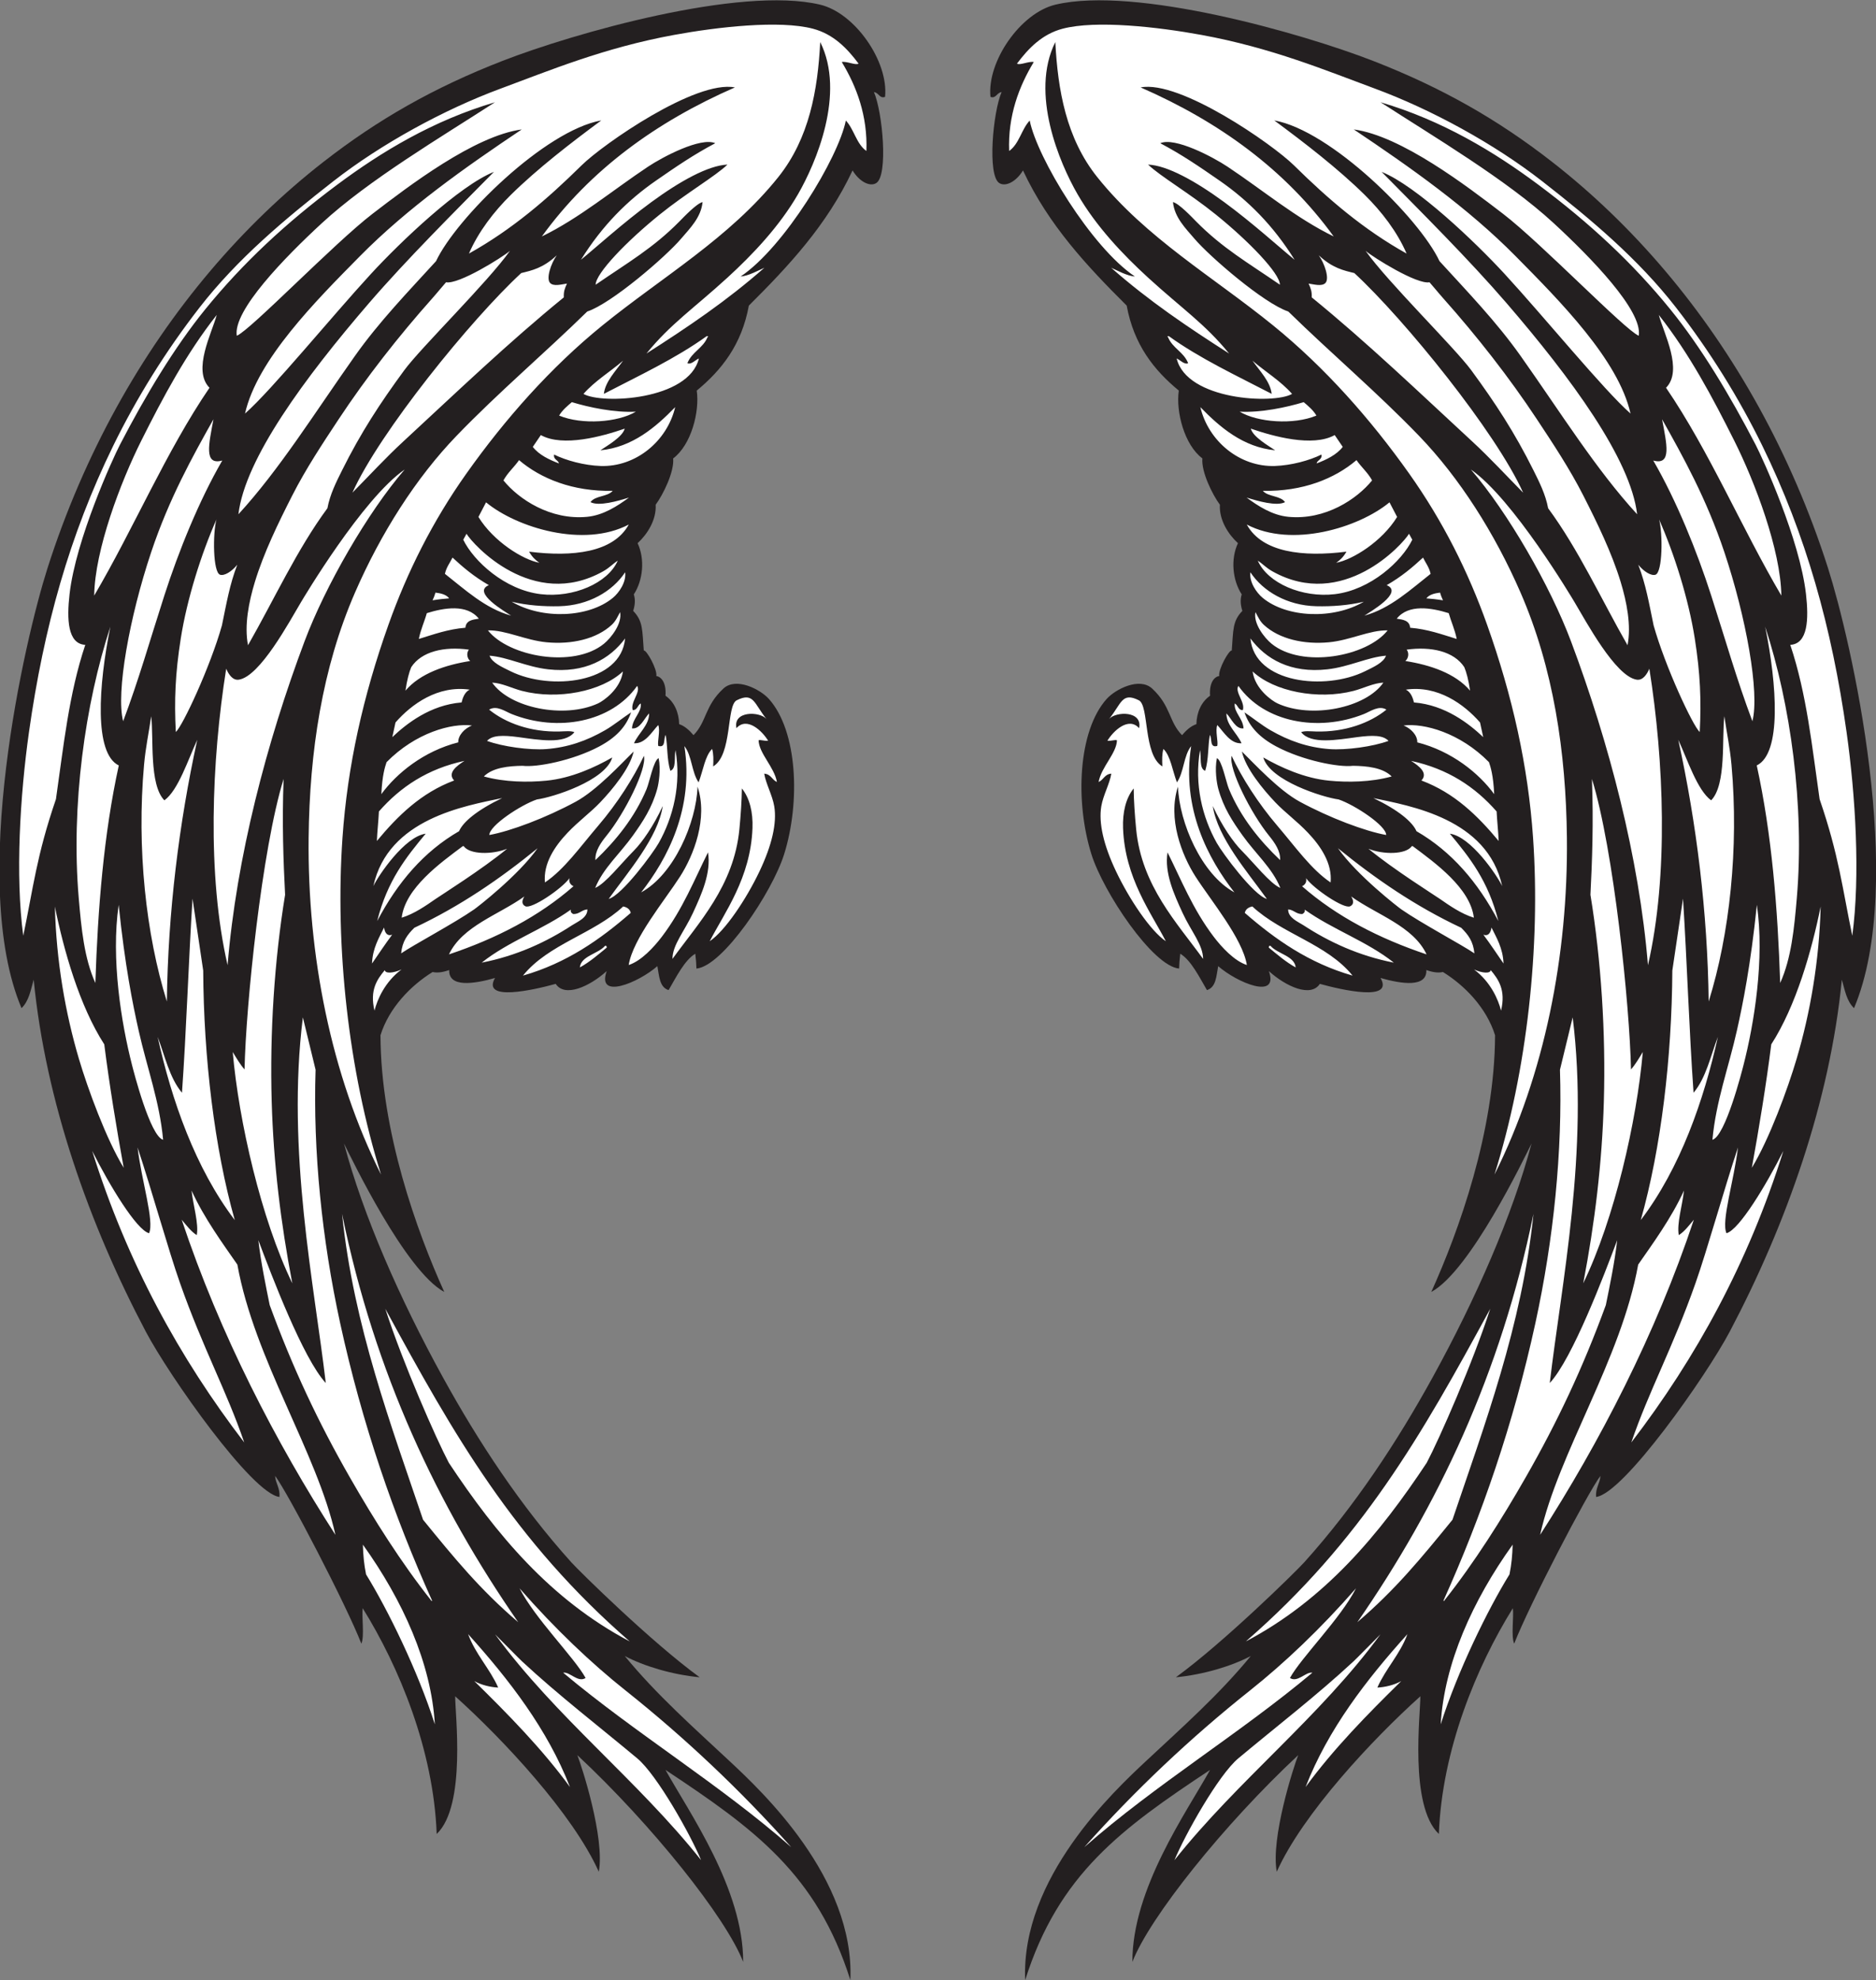
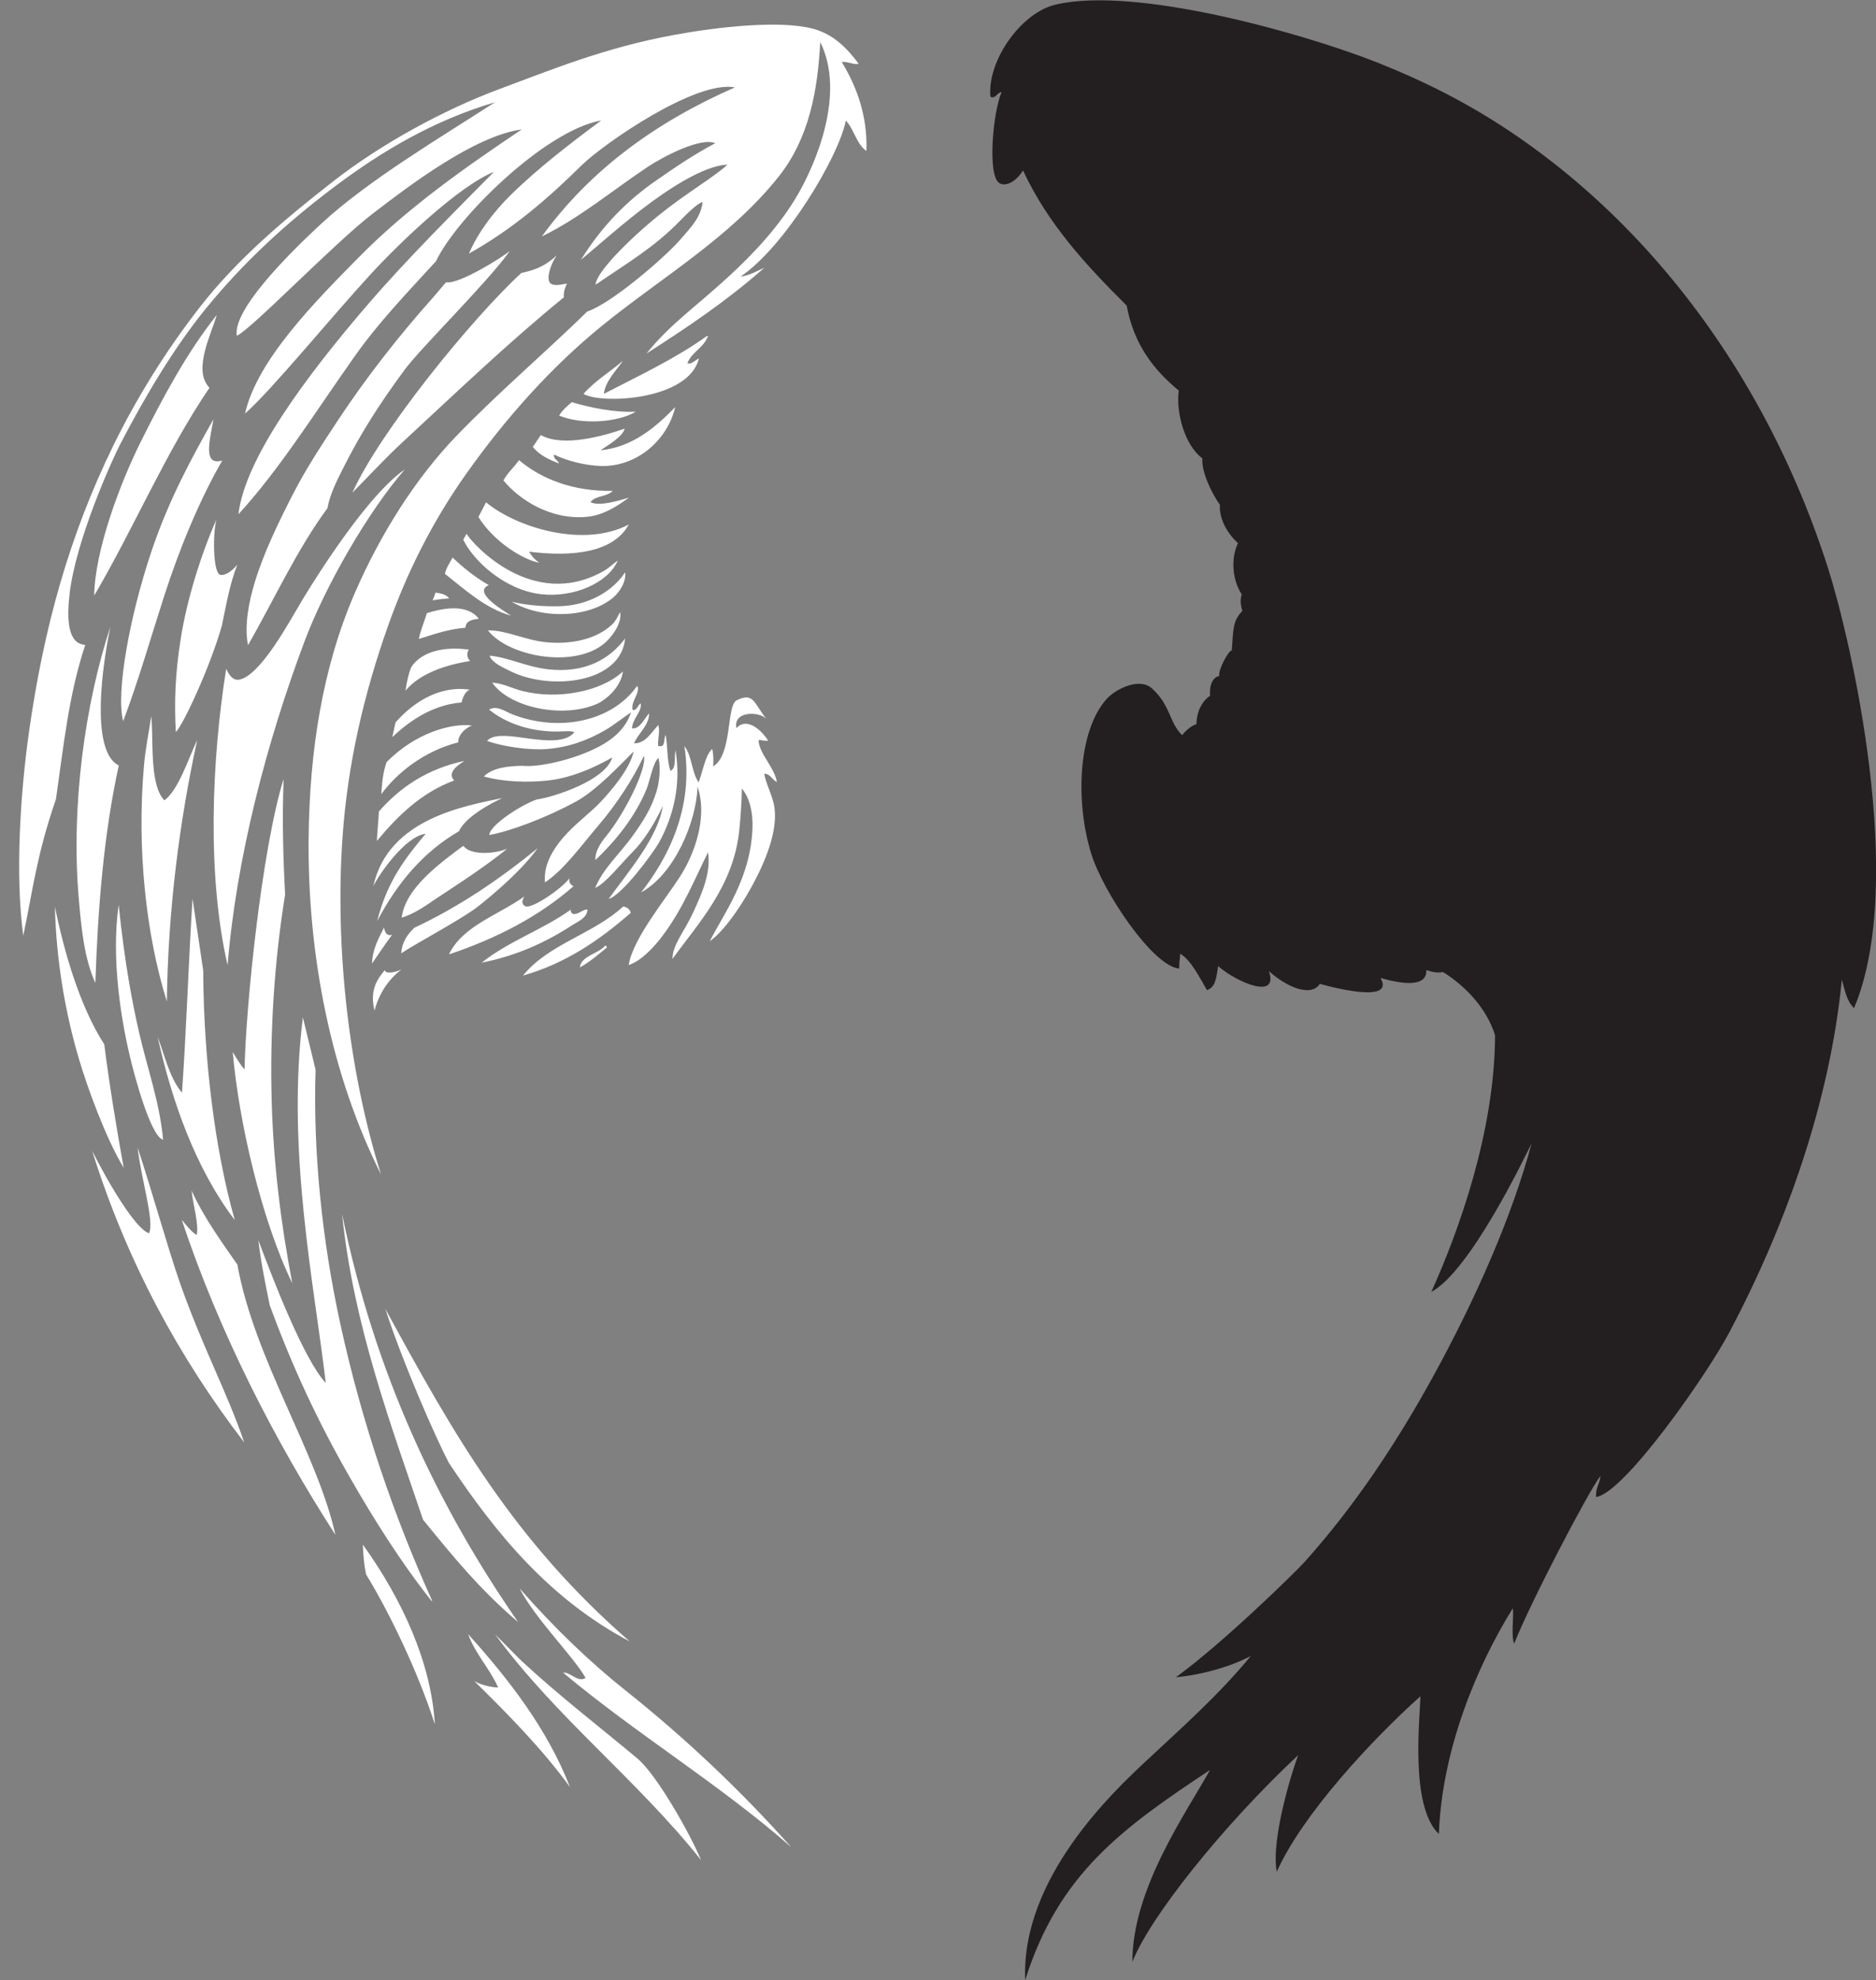
<svg xmlns="http://www.w3.org/2000/svg" viewBox="0 0 690.16 728.293" height="728.293" width="690.16" xml:space="preserve" id="svg2" version="1.1">
  <rect x="0" y="0" width="690.16" height="728.293" fill="#808080" stroke="none" />
  <defs id="defs6" />
  <g transform="matrix(1.333,0,0,-1.333,0,728.293)" id="g10">
    <g transform="scale(0.1)" id="g12">
-       <path id="path14" style="fill:#231f20;fill-opacity:1;fill-rule:evenodd;stroke:none" d="m 2442.67,5196.29 c -15.35,-5.56 -16.62,11.16 -30.7,13.23 24,-55.83 39.62,-229.33 6.62,-250.91 -17.14,-11.23 -46.48,3.05 -65.64,34.68 -70.73,-151.04 -176.72,-263.9 -286.23,-372.95 -19.9,-108.5 -75.62,-178.24 -143.81,-234.48 8.43,-58.28 -15.29,-149.98 -65.07,-187.16 3.37,-37.2 -27.91,-100.2 -48.31,-127.79 2.4,-42.05 -23.11,-81.59 -49.85,-106.11 20.46,-43.46 15.36,-101.7 -10.41,-141.29 4.79,-15.4 2.99,-30.55 -1.81,-45.56 27.62,-28.4 24.83,-52.85 29.29,-109.25 7.45,2 37.68,-51.86 34.64,-70.49 11.51,-1.41 28.09,-15.61 25.26,-54.39 24.11,-16.61 36.96,-45.76 37.73,-78.35 16.17,-5.43 28.91,-17.95 39.62,-30.4 36.6,37.09 30.51,80.39 82.34,128.48 35.26,32.71 101.96,-2.03 125.77,-28.65 79.04,-88.38 87.16,-283.79 42.14,-427.92 -33,-105.63 -169.87,-309.73 -242.2,-315.93 -0.25,12.18 -1.08,24.28 -3.17,40.95 -29.72,-17.91 -52.67,-64.63 -73.64,-100.35 -25.65,7.87 -25.8,39.3 -31,66.08 -51.88,-45.46 -168.38,-94.34 -139.85,-13.67 -47.28,-42.7 -115.81,-73.51 -140.71,-35.25 -60.95,-16.77 -205.21,-49.85 -167.49,16.26 -58.66,-16.78 -128.46,-26.84 -126.43,21.84 -12.95,-4.34 -29.31,-9 -45.85,-5.39 -60.28,-37.25 -120.27,-98.88 -143.83,-174.44 0.86,-265.56 100.35,-541.12 176.05,-708.34 -107.68,58.23 -256.255,368.84 -276.778,409.72 53.318,-199.82 154.078,-429.17 272.778,-644.87 98.39,-178.81 215.18,-356.02 354.48,-510.68 22.94,-25.48 220.8,-220.105 354.3,-317.351 -75.67,7.246 -153.33,30.476 -206.64,58.64 C 1812.12,787.102 1914.8,696.484 2013.51,604.23 2101.14,522.324 2358.91,282.043 2346.9,0 2254.63,292.305 2081.01,418.027 1836.7,579.895 1901.8,462.637 2051.35,252.121 2051.05,50.176 2003.59,172.949 1798.38,429.434 1593.32,620.781 c 12.73,-31.902 76.38,-229.051 59.28,-321.804 -71.78,159.871 -264.2,365.449 -396.31,484.101 -0.83,-44.258 31.68,-301.789 -51.1,-379.875 -8.53,231.731 -103.62,461.152 -204.25,622.987 -2.94,-25.12 5.38,-77.565 -3.655,-97.87 -40.465,104.46 -202.242,415.61 -238.055,462.95 1.555,-21.66 13.985,-33.29 12.098,-58.13 -75.476,8.5 -304.07,333.17 -369.176,456.61 -156.367,296.45 -276.207,634.91 -309.148,970.62 -8.332,-28.95 -13.184,-59.15 -33.652,-78.49 -146.414,347.55 9.27,1017.75 71.484,1213.08 50.863,159.68 116.066,308.83 190.555,443.99 151.269,274.45 348.644,504.71 572.172,678.64 148.937,115.89 302.637,203.94 493.827,278.23 195.17,75.84 654.84,207.08 875.63,154.99 96.93,-22.86 189.56,-157.16 179.65,-254.52 v 0" />
      <path id="path16" style="fill:#ffffff;fill-opacity:1;fill-rule:evenodd;stroke:none" d="m 684.473,3683.24 c -10.719,54.5 2.285,119.92 18.941,174.58 24.613,80.77 64.281,162.18 103.141,238.5 37.5,73.64 83.828,143.59 128.468,211.06 75.777,114.54 164.507,228.04 258.217,333.23 15.09,16.93 25.82,30.76 37.78,44.13 34.55,-6.83 155.25,68.59 176.38,86.67 -61.67,-86.87 -245.78,-266.98 -291.7,-329.48 -66.69,-90.8 -119.692,-171.81 -171.899,-276.61 C 928,4133.61 910.574,4099.17 903.633,4061.23 819.48,3947.25 756.934,3809.87 684.473,3683.24 Z M 1950.5,4536.09 c 4.31,0.51 4.83,-2.46 2.29,-2.49 -12.3,-30.87 -43.65,-41.1 -55.7,-72.25 10.45,-4.62 21.96,8.94 31.74,13.15 -27.69,-115.29 -267.84,-126.97 -318.53,-97.84 31.55,35.88 73.25,60.77 109.33,91.74 -20.2,-28.4 -49.36,-57.91 -53.03,-91.58 96.78,50.3 197.87,97.34 283.9,159.27 z m -748.66,-707.67 c 16.21,-1.97 30.34,-5.85 37.79,-15.9 -11.49,-0.72 -29.89,-2.7 -45.84,-5.39 3.12,6.62 5.94,13.57 8.05,21.29 z m 47.07,96.62 c 28.72,-26.51 58.66,-52.18 100.26,-76.04 -48.06,-19.9 46.52,-74.16 61.51,-84.11 -71.52,19.42 -128.17,72.59 -182.77,115.34 3.99,18.2 13.78,30.11 21,44.81 z M 1062.02,2786.75 c 1.03,-9.83 22.87,-8.78 46.12,1.84 -45.89,-34.18 -66.94,-83.06 -74.58,-113.59 -13.79,57.21 7.67,86.75 28.46,111.75 z m 538.32,7.45 c 2.98,31.8 50.32,37.21 69.62,59.69 4.11,0.72 4.45,-2.04 4.59,-4.98 -23.7,-19.35 -46.66,-39.5 -74.21,-54.71 z m -518.05,90.23 c -19.02,-25.28 -37.41,-53.28 -55.58,-79.46 1.63,42.93 19.93,71.94 33.19,99.28 2.56,-16.21 9.77,-24.31 22.39,-19.82 z m 538.81,69.88 c 0.47,-23.24 -26.94,-33.74 -42.58,-43.95 -70.84,-46.23 -152.64,-84.09 -249.08,-103 73.05,58.46 169.52,91.59 246.01,146.36 -1.45,-7.49 2.59,-9.92 6.71,-12.27 17.23,-0.31 23.11,11.66 38.94,12.86 z m 119.71,-9.55 c -84.54,-73.56 -176.93,-138.59 -297.5,-173.15 70.32,87.28 195.52,115.14 276.58,190.79 10.96,-2.21 18.45,-7.6 20.92,-17.64 z m -169.15,95.58 c -2.99,-12.69 5.62,-19.84 11.14,-22.06 -95.33,-83.54 -212.04,-143.92 -343.72,-188.12 36.94,78.39 137.8,109.27 208.1,159.88 -8.25,-13.19 -6.71,-22.44 2.85,-27.14 16.78,-8.26 100.03,47.9 121.63,77.44 z m -172.1,81.29 c -67.83,-56.09 -182.96,-128.45 -197.66,-138.68 -25.1,-17.45 -58.84,-41.11 -93.31,-51.54 9.77,81.77 107.35,151.59 168.76,197.47 0.35,-0.31 2.16,0.28 2.4,-0.09 16.93,-23.64 79.13,-23.56 119.81,-7.16 z m 84.13,1.46 c -53.26,-75.4 -166,-162.46 -174.84,-168.61 -54.92,-38.24 -167.03,-97.77 -201.76,-121.48 3.16,33.25 17.38,51.86 36.43,70.61 126.25,59.23 236.93,135.34 340.17,219.48 z m -442.72,-201 c 27.95,111.66 80.06,176.35 133.86,241.12 -58.21,-8.05 -130.33,-115.05 -144.44,-144.62 40.79,186.41 253.64,221.23 355.5,242.89 -69.21,-33.14 -108.01,-65.94 -118.91,-91.36 -96.93,-55.95 -169.68,-141.04 -226.01,-248.03 z m 240.91,442 c -22.37,-14.16 -47.71,-33.58 -28.56,-54.11 -91.01,-34.03 -155.19,-97.11 -213.19,-166.88 0.95,25.05 4.38,55.28 5.63,81.44 59.22,67.61 134.47,117.87 236.12,139.55 z m 20.69,97.65 c -20.51,-8.11 -38.46,-27.03 -37.87,-46.53 -95.16,-24.14 -170.23,-85.3 -212.24,-142.89 2.5,52.89 10.15,75.54 14.43,88.29 80.1,81.32 179.4,108.18 235.68,101.13 z m -6.43,98.92 c -14.53,-7.21 -19.54,-24.41 -22.27,-35.33 -86.68,-7.03 -152.14,-58.81 -191.14,-95.69 l 8.81,40.48 c 44.3,50.62 116.95,103.14 204.6,90.54 z m -2.08,110.39 c -7.68,-9.94 -4.63,-24.4 3.56,-31.37 -67.97,-10.72 -137.98,-33.86 -178.58,-81.79 4.24,29.54 10.12,51.04 15.94,64.82 28.4,43.49 90.95,57.73 159.08,48.34 z m 27.42,85.38 c -17.69,-2.53 -35.49,-4.94 -37.02,-24.95 -48.72,-3.96 -87.69,-18.45 -128.53,-30.94 5.11,26.16 15.22,46.9 22.04,71.19 47.9,14.88 110.98,25.68 143.51,-15.3 z m 436.99,-185.49 c 10.65,-17.04 -19.53,-45.05 -12.26,-66.76 13.32,-0.25 13.24,14.02 22.34,18.33 2.67,-24.59 -22.54,-40.6 -24.34,-68.69 22.12,-2.85 33.36,27.04 47.27,41.36 0.27,-32.82 -29.61,-54.64 -41.7,-82.41 30.59,-2.11 48.61,30.63 66.85,50.18 6.26,-15.35 -2.95,-45.38 0.1,-57.65 21.79,-6.07 13.76,20.13 20.42,30.42 5.82,-31.52 3,-67.06 12.9,-98.99 17.1,5.66 10.25,37.25 14.27,57.08 16.21,-94.38 -6.11,-184.75 -46.21,-256.16 -16.06,-28.6 -101.75,-144.55 -138.23,-154.45 53.89,75.06 136.05,169.23 149.22,256.33 -25.56,-55.55 -57.05,-100.33 -79.71,-123.15 -35.24,-35.49 -78.31,-90.81 -106.73,-102.88 21.89,54.34 68.59,94.74 104.22,144.78 27.68,38.86 52.51,75.96 67.05,128.72 4,14.54 10.37,52.63 3.87,84.64 -13.85,-5.35 -25.47,-66.55 -33.15,-84.98 -32.97,-79.08 -85.23,-142.75 -141.35,-196.33 -1.42,24.65 14.6,47.62 30.29,66.96 50.45,62.18 112.1,184.66 103.64,220.76 -28.55,-60.86 -73.44,-131.1 -125.91,-192.52 -50.52,-59.15 -93.84,-120.95 -147.37,-156.91 -4.97,52.46 27.36,100.26 62.54,137.23 31.03,32.63 63.15,55.56 90.13,83.92 33.74,35.47 82.17,93.93 92.22,140.21 -33.36,-32.72 -101.75,-107.05 -159.78,-138.5 -82.45,-44.67 -180.1,-81.38 -238.43,-91.89 -0.46,25.53 86.49,82.95 131.19,98.08 43.54,5.79 189.63,51.76 207.96,115.88 -47.3,-27.07 -113,-57.39 -181.88,-64.07 -49.99,-4.84 -114.99,-4.44 -172.48,11.65 24.4,24.59 68.81,28.87 106.85,29.38 38.55,-4.91 138.45,14.51 211.18,53.1 45.1,23.93 74.46,53.56 88.26,94.35 -22.8,-14.99 -47.61,-35.36 -71.58,-49.2 -50.87,-29.37 -103.37,-47.73 -162.93,-52.12 -45.72,-3.37 -120.09,6.75 -163.07,22.62 14.6,15.7 42.78,16.21 86.69,10.37 54.68,-7.27 127.41,-20.9 154.45,13.69 -9.43,4.12 -24.37,2.37 -40.61,1.89 -80.07,-2.32 -149.99,23.78 -194.72,60.29 20.8,12.77 44.11,-4.93 61.97,-12.07 127.27,-50.87 275.72,-22.84 346.56,77.51 z M 2183.71,366.77 c -196.47,172.761 -428.33,312.82 -629.41,481.335 17.73,3.606 40.75,-28.464 61.88,-14.472 -31.84,57.512 -139.27,163.262 -182.33,247.437 97.49,-111.558 197.8,-206.617 292.79,-282.125 164.09,-130.429 318.48,-276.609 457.07,-432.175 z m -445.84,567.722 c -219.14,115.618 -368.49,295.708 -499.23,492.978 -34.98,66.24 -127.15,275.71 -175.28,424.91 188.91,-347.69 355.02,-640.3 674.51,-917.888 z M 712.988,2041.61 c 35.621,-95.11 123.7,-327.3 186.114,-394.09 -31.606,270.47 -109.082,640.62 -63.235,1008.9 l 35.102,-144.55 c -7.258,-224.39 17.461,-467.87 67.738,-698.83 60.684,-278.73 148.933,-533.46 253.623,-765.62 -0.57,-2.7 -2.46,-1.24 -2.4,0.1 -83.15,104.91 -158.02,223.76 -224.457,339.78 -86.961,151.85 -157.641,301.59 -221.16,475.33 -10.102,49.84 -24.215,117 -31.325,178.98 z M 2032.46,3454.39 c 29.08,32.56 71.29,-7.71 87.49,-34.7 -10.52,-1.42 -22.1,3.85 -26.38,1.05 1.29,-36.2 43,-73.01 50.68,-114.9 -13.71,5.81 -16.48,21.73 -35.11,23.01 4.45,-27.78 22.52,-59.44 27.65,-89.97 7.78,-46.22 -6.36,-107.4 -40.65,-179.53 -36.5,-76.79 -94.79,-164.06 -137.46,-192.9 40.46,78.45 113.1,174.56 118.08,312.36 1.57,43.28 -7.64,82.48 -29.28,109.25 -0.33,-32.49 -3.03,-72.76 -6.88,-112.61 -15.13,-156.31 -113.06,-258.52 -184.74,-357.76 0.27,39.41 32.96,75.59 56.69,127.13 23.68,51.43 50.56,110.56 41.45,166.81 -36.93,-73.65 -69.43,-156.55 -127.36,-232.7 -21.99,-28.92 -56.92,-66.94 -91.54,-78.07 11.57,72.72 99.72,178.53 141.8,244.18 37.73,58.85 77.36,160.39 48.27,247.88 -3.58,-99.08 -64.76,-242.06 -155.69,-291.66 72.04,92.13 146.32,230.9 119.29,403.59 20.91,-26.14 19.98,-72.42 39.27,-100.04 12.58,32.99 17.66,73.12 37.29,92.19 3.98,-13.25 3.89,-30.28 2.89,-48.15 53.44,31.66 36.09,167.92 64.88,182.37 47.17,23.69 48.01,-9.18 82.03,-51.29 -18.72,20.97 -92.69,22.77 -82.67,-25.54 z M 598.152,4594.57 c -13.289,-49.79 -67.933,-152.35 -19.988,-200.96 -120.039,-176.02 -208.238,-386.5 -318.191,-573.43 1.632,125.98 73.101,313.96 129.847,427.18 60.516,120.76 124.121,240.47 208.332,347.21 z m 1375.868,473.81 c -40.04,17.66 -145.17,-37.85 -185.6,-64.74 -98.47,-65.51 -189.1,-141.97 -292.97,-192.49 133.77,184.49 316.08,316.44 532.72,411.19 -108.22,21.06 -363.78,-156.54 -423.13,-215.07 -94.76,-93.46 -192.07,-177.06 -310.83,-243.37 26.1,60.41 69.17,116.17 115.6,161.92 73.61,72.5 166.09,143.73 249.66,205.48 -155.77,-27.83 -400.4,-269.68 -456.09,-388.35 -76.98,-84.33 -156.94,-166.96 -223.903,-261.61 -111.594,-157.76 -208.012,-313.23 -321.493,-436.77 17.954,152.72 182.52,376.23 360.606,582.89 103.11,119.65 237.47,253.4 344.62,361.88 -95.26,-37.93 -258.17,-193.27 -338.89,-280.93 -109.718,-119.16 -274.679,-321.54 -348.097,-385.95 33.32,148.24 194.672,310.27 317.254,434.39 131.613,133.26 290.963,245.38 446.433,349.54 -130.77,-17.56 -312.66,-156.63 -412.15,-233.01 -105.494,-81 -336.197,-320.51 -374.244,-336.25 -11.293,68.92 132.382,216.23 234.808,310.71 129.486,119.44 329.036,237.34 477.696,333.54 C 1195.66,5131.32 1052.05,5044.39 930.406,4953.71 788.992,4848.28 669.805,4737.3 566.391,4609.97 481.902,4505.94 401.645,4372.69 330.66,4235.74 311.484,4198.75 209.102,3975.02 191.957,3824.13 184.172,3755.55 186.309,3686.97 235.359,3684.24 189.801,3548.49 175.168,3402.29 154.418,3258.56 100.66,3102.2 91.394,3011.32 64.195,2881.6 c -22.32,165.2 -8.824,387.31 15.652,561.04 40.871,290.04 112.164,544.52 232.511,790.7 64.528,131.98 145.121,261.76 238.575,381.98 103.796,133.52 234.714,243.4 369.308,348.37 131.968,102.92 304.938,197.56 461.698,255.49 134.58,49.73 284.42,112.44 478.2,147.97 120.2,22.04 291.14,41.43 383.43,17.18 56.18,-14.76 94.27,-53.86 125.88,-96.27 -7.12,-5.62 -33.54,7.35 -46.26,4.34 40.77,-67.17 71.64,-148.77 67.92,-245.38 -27.89,19.67 -33.81,59.64 -56.72,83.91 -20.49,-102.73 -170.1,-349.88 -290.39,-430.35 22.35,1.83 48.99,16.84 65.6,24.18 -104.74,-92.1 -211.6,-163.88 -325.55,-236.71 67.26,82.47 130.15,124.03 223.27,209.12 70.41,64.33 143.97,142.17 194.87,230.17 49.61,85.75 132.15,278.57 61.52,420.17 -6.88,-132.49 -30,-265.39 -115.65,-372.51 -134.51,-168.23 -320.56,-275.57 -485.56,-409.47 -143.05,-116.08 -269.18,-258.9 -375.58,-409.02 -92.75,-130.85 -162.72,-270.36 -214.63,-416.17 -70.52,-198.07 -113.411,-391.2 -127.075,-588.21 -20.863,-300.64 16.285,-642.61 106.425,-929.4 -138.105,275.1 -203.3,605.52 -199.859,929.33 2.512,236.3 37.25,468.17 128.168,676.9 71.161,163.35 168.181,315.97 279.891,431.9 115.55,119.93 242.27,227.15 360.89,343.16 66.83,22.07 216.54,150.96 259.07,200.98 24.31,28.58 54.77,58.11 59.25,100.94 -16.24,-3.37 -53.11,-42.45 -63.44,-52.93 -73.4,-74.45 -142.5,-113.63 -231.73,-175.05 0.21,31.26 85.4,119.83 177.13,193.85 73.65,59.43 152.67,105.04 186.7,137.58 -53.19,-2.22 -131.86,-46.23 -209.9,-103.41 -78.04,-57.16 -155.45,-127.49 -194.43,-159.15 59.15,94.93 128.54,163.97 207.1,218.38 56.61,39.19 103.22,71.19 163.54,103.17 z M 1291.93,954.602 c 112.91,-125.215 219.21,-262.571 281.08,-421.887 -76.48,104.922 -171.88,201.926 -264.07,292.344 19.45,-10.977 45.3,-16.993 66,-17.871 -23.52,52.968 -62.58,91.582 -83.01,147.414 z m 74.44,-0.559 c 26.34,-26.289 65.27,-66.121 74.31,-74.531 100.55,-93.457 212.25,-179.336 318.02,-267.696 54.82,-45.8 147.13,-210.742 176.2,-280.82 -175.41,220.703 -401.29,394.797 -568.53,623.047 z m -364.88,247.477 c 110.42,-153.99 188.8,-327.809 198.61,-495.856 -47.03,148.059 -130.5,317.746 -189.85,413.826 -5.56,27.65 -7.83,51.23 -8.76,82.03 z m -57.447,912.58 c 90.587,-441.5 264.097,-806.42 486.097,-1126.561 -104.84,89.521 -175.94,176.391 -262.58,282.731 -87.17,258.3 -191.705,534.39 -223.517,843.83 z m -415.371,64.53 c 34.351,-75.98 88.066,-149.04 126.402,-204.37 47.465,-263.07 219.961,-518.01 270.633,-745.72 -164.019,254.6 -318.582,552.38 -424.246,869.51 15.082,-17.78 25.594,-32.31 41.547,-42.49 6.031,31.78 -10.004,82.23 -14.336,123.07 z m -149.004,118.8 c 39.082,-117.72 84.672,-281.97 117.242,-374.54 62.66,-178.1 129.36,-299.32 177.11,-439.37 -178.332,232.63 -323.118,496.26 -419.625,804.47 47.683,-94.88 122.187,-217.94 156.949,-227.2 15.289,32.46 -20.918,145.62 -31.676,236.64 z m 3.164,321.73 c 22.961,-102.12 57.606,-194.58 67.336,-300.5 -35.797,9.52 -81.789,190.61 -85.527,205.14 -29.953,116.29 -58.789,294.53 -37.106,443.05 17.25,-167.73 38.731,-273.99 55.297,-347.69 z M 151.461,2962.2 c 24.519,-121.22 67.926,-274.21 136.309,-380.27 13.757,-109.36 34.457,-235.67 53.64,-340.62 -48.117,78.86 -99.07,217.75 -123.555,300.42 -37.503,126.59 -62.5,269.52 -66.394,420.47 z m 379.894,21.88 29.458,-198.4 c 1.371,-240.54 30.968,-489.81 87.121,-688.65 -109.211,143.88 -173.926,330.16 -212.911,505.65 19.813,-51.35 32.575,-113.22 67.227,-154.26 12.066,169.69 18.047,361.35 29.105,535.66 z m 251.36,330.16 c -4.59,-120.93 -0.567,-227.92 4.125,-319.61 -29.695,-181.35 -42.485,-381.86 -36.992,-570.85 4.941,-170.04 24.898,-334.46 56.89,-501.17 -85.902,177.05 -147.797,447.25 -164.414,638.22 8.364,-13.84 20.981,-35.52 32.598,-48.03 3.551,175.85 47.68,607.58 107.793,801.44 z m -365.426,173.04 c 7.164,-58.6 -6.105,-189.17 36.426,-232.04 38.387,27.95 65.41,112.71 90.695,166.94 -50.504,-230.99 -80.762,-475.69 -83.902,-722.04 -57.719,184.84 -83.598,423.07 -62.934,653.41 4.262,47.53 12.86,86.45 19.715,133.73 z m 941.021,92.74 c 27.33,-1.18 55.23,-15.84 82.56,-22.89 97.94,-25.27 219.27,-1.85 278.35,53.81 -6.56,-48.71 -53.65,-81.35 -68.81,-88.32 -93.1,-42.86 -243.4,-12.85 -292.1,57.4 z M 304.605,3734.34 c -32.941,-161.7 -45.433,-349.75 23.231,-382.82 -41.637,-190.03 -57.82,-394.19 -64.656,-600.31 -30.762,68.12 -38.731,150.31 -45.93,234.81 -21.687,254.75 17.441,535.03 87.355,748.32 z m 1420.625,-32.37 c -11.32,-124 -206.2,-144.65 -315.84,-90.74 -24,11.79 -51.62,24.04 -58.34,43.14 49.93,-3.82 101.45,-30.83 161.84,-37.65 101.35,-11.43 170.31,28.37 212.34,85.25 z m -13.93,72.6 c 6.55,-31.21 -24.57,-70.95 -44.29,-87.11 -84.09,-68.88 -263.72,-35.58 -320.39,36.74 49.63,1.19 102.82,-27.29 162.02,-32.85 69.2,-6.49 137.24,8.94 179.66,48.11 10.8,9.97 16.24,22.43 23,35.11 z m 13.97,109.94 c 3.71,-26.11 -16,-55.84 -34.02,-70.71 -66.51,-54.84 -194.4,-60.23 -279.05,-10.53 41.67,-10.01 87.91,-13.52 131.61,-12.43 80.17,1.97 146.93,41.13 181.46,93.67 z m -437.73,106.24 c 17.19,-28.91 182.18,-212.45 376.64,-103.86 18.52,10.34 25.96,20.12 40.75,29.65 -27.38,-62.3 -122.82,-103.08 -212.64,-92.44 -98.88,11.72 -185.09,91.18 -213.77,150.27 l 9.02,16.38 z m -690.177,39.41 c -10.367,-37.8 -9.843,-145.72 9.926,-152.38 11.656,-3.93 32.297,8.55 47.574,27.6 -20.992,-54.59 -29.66,-106.12 -42.363,-167.45 -32.086,-114.08 -108.266,-277.42 -127.285,-294.18 -4.551,88.11 -1.461,161.64 13.633,257.73 17.113,108.9 56.601,234.06 98.515,328.68 z m 1137.947,-13.94 c -42.39,-77.29 -154.78,-90.03 -275.11,-74.84 8.76,-15.29 17.99,-23.49 28.32,-30.66 -45.69,8.41 -126.67,58.95 -168.14,126.46 l 21.05,40.3 c 85,-70.09 269.58,-126.55 393.88,-61.26 z m -618.46,151.84 C 1014.57,4049.57 898.137,3847.3 840.605,3694.23 735.898,3415.64 652.441,3097.41 628.105,2800.37 c -57.066,247.84 -44.152,564.47 -3.851,818 6.84,-15.82 18.031,-32.71 34.828,-30.21 58.551,8.75 139.961,160.88 171.832,214.16 5.356,8.96 169.516,285.37 285.936,365.74 z m 574.11,-58.81 c -14.39,-16.93 -48.25,-12.79 -61.28,-31.2 22.96,-12.23 75.62,3.05 106.18,12.61 -31.47,-23.18 -70.55,-48.75 -115,-53.09 -101.93,-9.93 -189.63,48.79 -231.4,100.46 11.7,21.52 29.53,36.39 43.06,55.94 60.12,-51.17 148.55,-87.06 258.44,-84.72 z M 589.125,4306.7 C 576.539,4238.82 561.531,4178.46 613.434,4192.85 549.047,4081.77 492.758,3942.03 453.73,3820.92 412.184,3692 384.199,3591.64 339.883,3473.54 c -20.457,78.53 17.574,287.98 77.422,466.68 49.586,148.06 114.293,263.94 171.82,366.48 z m 1274.325,33.49 c -22.27,-94.06 -108.83,-165.64 -205.8,-162.37 -45.27,1.53 -95.28,15.13 -128.45,31.52 -2.32,-14.46 11.17,-14.32 13.44,-24.55 -26.43,10.16 -55.1,23.45 -72.19,45.7 l 22.17,32.59 c 61.05,-34 170.61,-3.26 231.57,17.79 -6.19,-23.12 -48.9,-47.44 -67.22,-59.79 88.49,8.41 153.2,64.25 206.48,119.11 z m -108.57,-12.51 c -49.24,-29.61 -148.74,-37.11 -211.81,-10.8 9.09,15.18 22.19,26.01 35.11,37.04 47.45,-14.4 118.21,-29.44 176.7,-26.24 z m -218.27,431.4 c -15.75,-21.82 -30.54,-64.81 -18.02,-76.71 10,-9.51 30.16,-3.64 46.16,-1.26 -6.41,-14.06 -9.28,-21.65 -8.73,-38.09 -154.06,-125.53 -296.78,-262.57 -443.32,-397.93 -48.75,-45.02 -93.35,-93.66 -140.102,-140.95 75.022,166.99 327.362,478.04 465.922,605.99 29.08,7.08 60.26,13.56 98.09,48.95 v 0" />
      <path id="path18" style="fill:#231f20;fill-opacity:1;fill-rule:evenodd;stroke:none" d="m 2733.56,5196.29 c 15.35,-5.56 16.63,11.16 30.7,13.23 -24.01,-55.83 -39.62,-229.33 -6.62,-250.91 17.15,-11.23 46.48,3.05 65.64,34.68 70.74,-151.04 176.72,-263.9 286.22,-372.95 19.91,-108.5 75.63,-178.24 143.81,-234.48 -8.42,-58.28 15.3,-149.98 65.08,-187.16 -3.37,-37.2 27.91,-100.2 48.31,-127.79 -2.39,-42.05 23.1,-81.59 49.84,-106.11 -20.45,-43.46 -15.35,-101.7 10.41,-141.29 -4.78,-15.4 -2.97,-30.55 1.81,-45.56 -27.62,-28.4 -24.82,-52.85 -29.28,-109.25 -7.45,2 -37.67,-51.86 -34.64,-70.49 -11.51,-1.41 -28.09,-15.61 -25.26,-54.39 -24.11,-16.61 -36.96,-45.76 -37.72,-78.35 -16.18,-5.43 -28.92,-17.95 -39.63,-30.4 -36.59,37.09 -30.51,80.39 -82.35,128.48 -35.25,32.71 -101.95,-2.03 -125.77,-28.65 -79.03,-88.38 -87.16,-283.79 -42.13,-427.92 32.99,-105.63 169.87,-309.73 242.19,-315.93 0.26,12.18 1.1,24.28 3.17,40.95 29.74,-17.91 52.68,-64.63 73.64,-100.35 25.66,7.87 25.81,39.3 31.01,66.08 51.88,-45.46 168.38,-94.34 139.86,-13.67 47.26,-42.7 115.79,-73.51 140.7,-35.25 60.95,-16.77 205.22,-49.85 167.49,16.26 58.66,-16.78 128.47,-26.84 126.44,21.84 12.93,-4.34 29.3,-9 45.84,-5.39 60.28,-37.25 120.27,-98.88 143.82,-174.44 -0.86,-265.56 -100.35,-541.12 -176.03,-708.34 107.66,58.23 256.25,368.84 276.77,409.72 -53.33,-199.82 -154.08,-429.17 -272.78,-644.87 -98.4,-178.81 -215.18,-356.02 -354.48,-510.68 -22.94,-25.48 -220.8,-220.105 -354.3,-317.351 75.66,7.246 153.33,30.476 206.63,58.64 C 3364.11,787.102 3261.43,696.484 3162.73,604.23 3075.09,522.324 2817.31,282.043 2829.32,0 c 92.27,292.305 265.91,418.027 510.22,579.895 -65.11,-117.258 -214.66,-327.774 -214.36,-529.719 47.46,122.773 252.66,379.258 457.72,570.605 -12.72,-31.902 -76.37,-229.051 -59.27,-321.804 71.78,159.871 264.19,365.449 396.3,484.101 0.84,-44.258 -31.68,-301.789 51.11,-379.875 8.53,231.731 103.62,461.152 204.24,622.987 2.95,-25.12 -5.37,-77.565 3.67,-97.87 40.45,104.46 202.23,415.61 238.05,462.95 -1.56,-21.66 -13.98,-33.29 -12.1,-58.13 75.48,8.5 304.08,333.17 369.17,456.61 156.37,296.45 276.22,634.91 309.15,970.62 8.33,-28.95 13.19,-59.15 33.66,-78.49 146.41,347.55 -9.27,1017.75 -71.49,1213.08 -50.86,159.68 -116.06,308.83 -190.55,443.99 -151.28,274.45 -348.65,504.71 -572.17,678.64 -148.95,115.89 -302.64,203.94 -493.83,278.23 -195.17,75.84 -654.84,207.08 -875.64,154.99 -96.92,-22.86 -189.56,-157.16 -179.64,-254.52 v 0" />
-       <path id="path20" style="fill:#ffffff;fill-opacity:1;fill-rule:evenodd;stroke:none" d="m 4491.76,3683.24 c 10.71,54.5 -2.29,119.92 -18.95,174.58 -24.61,80.77 -64.27,162.18 -103.13,238.5 -37.5,73.64 -83.83,143.59 -128.48,211.06 -75.78,114.54 -164.5,228.04 -258.21,333.23 -15.09,16.93 -25.82,30.76 -37.78,44.13 -34.56,-6.83 -155.26,68.59 -176.38,86.67 61.67,-86.87 245.78,-266.98 291.7,-329.48 66.69,-90.8 119.7,-171.81 171.9,-276.61 15.8,-31.71 33.22,-66.15 40.17,-104.09 84.15,-113.98 146.7,-251.36 219.16,-377.99 z m -1266.03,852.85 c -4.31,0.51 -4.83,-2.46 -2.29,-2.49 12.29,-30.87 43.65,-41.1 55.7,-72.25 -10.45,-4.62 -21.96,8.94 -31.74,13.15 27.69,-115.29 267.83,-126.97 318.53,-97.84 -31.55,35.88 -73.24,60.77 -109.33,91.74 20.21,-28.4 49.37,-57.91 53.03,-91.58 -96.78,50.3 -197.87,97.34 -283.9,159.27 z m 748.66,-707.67 c -16.21,-1.97 -30.34,-5.85 -37.8,-15.9 11.5,-0.72 29.89,-2.7 45.85,-5.39 -3.12,6.62 -5.94,13.57 -8.05,21.29 z m -47.07,96.62 c -28.73,-26.51 -58.67,-52.18 -100.26,-76.04 48.07,-19.9 -46.52,-74.16 -61.51,-84.11 71.51,19.42 128.17,72.59 182.76,115.34 -3.99,18.2 -13.77,30.11 -20.99,44.81 z m 186.89,-1138.29 c -1.03,-9.83 -22.87,-8.78 -46.12,1.84 45.89,-34.18 66.94,-83.06 74.58,-113.59 13.79,57.21 -7.68,86.75 -28.46,111.75 z m -538.32,7.45 c -2.98,31.8 -50.32,37.21 -69.62,59.69 -4.11,0.72 -4.45,-2.04 -4.6,-4.98 23.71,-19.35 46.67,-39.5 74.22,-54.71 z m 518.06,90.23 c 19.01,-25.28 37.41,-53.28 55.57,-79.46 -1.64,42.93 -19.93,71.94 -33.19,99.28 -2.56,-16.21 -9.78,-24.31 -22.38,-19.82 z m -538.82,69.88 c -0.47,-23.24 26.94,-33.74 42.58,-43.95 70.84,-46.23 152.63,-84.09 249.08,-103 -73.05,58.46 -169.52,91.59 -246.01,146.36 1.45,-7.49 -2.59,-9.92 -6.71,-12.27 -17.22,-0.31 -23.1,11.66 -38.94,12.86 z m -119.71,-9.55 c 84.53,-73.56 176.94,-138.59 297.5,-173.15 -70.32,87.28 -195.53,115.14 -276.58,190.79 -10.96,-2.21 -18.46,-7.6 -20.92,-17.64 z m 169.14,95.58 c 3,-12.69 -5.61,-19.84 -11.13,-22.06 95.33,-83.54 212.04,-143.92 343.73,-188.12 -36.95,78.39 -137.8,109.27 -208.12,159.88 8.26,-13.19 6.72,-22.44 -2.84,-27.14 -16.77,-8.26 -100.03,47.9 -121.64,77.44 z m 172.11,81.29 c 67.82,-56.09 182.96,-128.45 197.65,-138.68 25.11,-17.45 58.84,-41.11 93.32,-51.54 -9.78,81.77 -107.35,151.59 -168.76,197.47 -0.36,-0.31 -2.16,0.28 -2.4,-0.09 -16.93,-23.64 -79.14,-23.56 -119.81,-7.16 z m -84.13,1.46 c 53.25,-75.4 166.01,-162.46 174.84,-168.61 54.92,-38.24 167.02,-97.77 201.76,-121.48 -3.16,33.25 -17.38,51.86 -36.43,70.61 -126.25,59.23 -236.93,135.34 -340.17,219.48 z m 442.73,-201 c -27.96,111.66 -80.07,176.35 -133.88,241.12 58.22,-8.05 130.34,-115.05 144.45,-144.62 -40.79,186.41 -253.64,221.23 -355.51,242.89 69.22,-33.14 108.02,-65.94 118.92,-91.36 96.93,-55.95 169.68,-141.04 226.02,-248.03 z m -240.92,442 c 22.37,-14.16 47.71,-33.58 28.56,-54.11 91.01,-34.03 155.19,-97.11 213.18,-166.88 -0.95,25.05 -4.37,55.28 -5.62,81.44 -59.22,67.61 -134.47,117.87 -236.12,139.55 z m -20.7,97.65 c 20.52,-8.11 38.47,-27.03 37.88,-46.53 95.16,-24.14 170.23,-85.3 212.24,-142.89 -2.51,52.89 -10.14,75.54 -14.42,88.29 -80.11,81.32 -179.42,108.18 -235.7,101.13 z m 6.44,98.92 c 14.53,-7.21 19.54,-24.41 22.27,-35.33 86.67,-7.03 152.14,-58.81 191.14,-95.69 l -8.81,40.48 c -44.3,50.62 -116.94,103.14 -204.6,90.54 z m 2.08,110.39 c 7.67,-9.94 4.63,-24.4 -3.56,-31.37 67.97,-10.72 137.97,-33.86 178.58,-81.79 -4.24,29.54 -10.12,51.04 -15.94,64.82 -28.4,43.49 -90.96,57.73 -159.08,48.34 z m -27.41,85.38 c 17.68,-2.53 35.47,-4.94 37.01,-24.95 48.72,-3.96 87.68,-18.45 128.52,-30.94 -5.1,26.16 -15.21,46.9 -22.04,71.19 -47.89,14.88 -110.98,25.68 -143.49,-15.3 z m -436.99,-185.49 c -10.65,-17.04 19.52,-45.05 12.25,-66.76 -13.32,-0.25 -13.24,14.02 -22.34,18.33 -2.67,-24.59 22.55,-40.6 24.34,-68.69 -22.12,-2.85 -33.36,27.04 -47.27,41.36 -0.28,-32.82 29.61,-54.64 41.7,-82.41 -30.59,-2.11 -48.61,30.63 -66.85,50.18 -6.26,-15.35 2.95,-45.38 -0.11,-57.65 -21.78,-6.07 -13.76,20.13 -20.42,30.42 -5.81,-31.52 -3,-67.06 -12.89,-98.99 -17.1,5.66 -10.25,37.25 -14.28,57.08 -16.21,-94.38 6.12,-184.75 46.21,-256.16 16.07,-28.6 101.75,-144.55 138.24,-154.45 -53.9,75.06 -136.05,169.23 -149.22,256.33 25.57,-55.55 57.05,-100.33 79.72,-123.15 35.23,-35.49 78.29,-90.81 106.71,-102.88 -21.88,54.34 -68.59,94.74 -104.21,144.78 -27.68,38.86 -52.5,75.96 -67.05,128.72 -4.01,14.54 -10.37,52.63 -3.87,84.64 13.84,-5.35 25.46,-66.55 33.15,-84.98 32.96,-79.08 85.23,-142.75 141.34,-196.33 1.43,24.65 -14.59,47.62 -30.28,66.96 -50.45,62.18 -112.1,184.66 -103.64,220.76 28.55,-60.86 73.43,-131.1 125.9,-192.52 50.53,-59.15 93.85,-120.95 147.37,-156.91 4.98,52.46 -27.35,100.26 -62.54,137.23 -31.02,32.63 -63.14,55.56 -90.12,83.92 -33.74,35.47 -82.17,93.93 -92.22,140.21 33.36,-32.72 101.76,-107.05 159.78,-138.5 82.45,-44.67 180.1,-81.38 238.44,-91.89 0.45,25.53 -86.5,82.95 -131.2,98.08 -43.54,5.79 -189.64,51.76 -207.95,115.88 47.29,-27.07 112.99,-57.39 181.87,-64.07 49.98,-4.84 114.99,-4.44 172.48,11.65 -24.4,24.59 -68.82,28.87 -106.85,29.38 -38.55,-4.91 -138.45,14.51 -211.18,53.1 -45.1,23.93 -74.47,53.56 -88.26,94.35 22.8,-14.99 47.61,-35.36 71.59,-49.2 50.85,-29.37 103.36,-47.73 162.91,-52.12 45.73,-3.37 120.1,6.75 163.08,22.62 -14.61,15.7 -42.78,16.21 -86.68,10.37 -54.7,-7.27 -127.42,-20.9 -154.46,13.69 9.43,4.12 24.37,2.37 40.61,1.89 80.07,-2.32 149.98,23.78 194.72,60.29 -20.8,12.77 -44.11,-4.93 -61.97,-12.07 -127.27,-50.87 -275.73,-22.84 -346.55,77.51 z M 2992.51,366.77 c 196.47,172.761 428.34,312.82 629.42,481.335 -17.73,3.606 -40.76,-28.464 -61.88,-14.472 31.84,57.512 139.27,163.262 182.33,247.437 C 3644.88,969.512 3544.58,874.453 3449.59,798.945 3285.5,668.516 3131.11,522.336 2992.51,366.77 Z m 445.85,567.722 c 219.14,115.618 368.5,295.708 499.23,492.978 34.98,66.24 127.14,275.71 175.28,424.91 -188.91,-347.69 -355.02,-640.3 -674.51,-917.888 z M 4463.24,2041.61 c -35.62,-95.11 -123.7,-327.3 -186.11,-394.09 31.61,270.47 109.08,640.62 63.23,1008.9 l -35.09,-144.55 c 7.25,-224.39 -17.47,-467.87 -67.75,-698.83 -60.68,-278.73 -148.93,-533.46 -253.63,-765.62 0.57,-2.7 2.47,-1.24 2.41,0.1 83.15,104.91 158.02,223.76 224.45,339.78 86.96,151.85 157.65,301.59 221.16,475.33 10.11,49.84 24.22,117 31.33,178.98 z M 3143.77,3454.39 c -29.07,32.56 -71.3,-7.71 -87.49,-34.7 10.53,-1.42 22.1,3.85 26.38,1.05 -1.28,-36.2 -43,-73.01 -50.68,-114.9 13.7,5.81 16.49,21.73 35.11,23.01 -4.45,-27.78 -22.52,-59.44 -27.66,-89.97 -7.77,-46.22 6.36,-107.4 40.66,-179.53 36.49,-76.79 94.79,-164.06 137.46,-192.9 -40.46,78.45 -113.11,174.56 -118.09,312.36 -1.56,43.28 7.65,82.48 29.3,109.25 0.32,-32.49 3.02,-72.76 6.88,-112.61 15.12,-156.31 113.04,-258.52 184.73,-357.76 -0.26,39.41 -32.97,75.59 -56.7,127.13 -23.67,51.43 -50.54,110.56 -41.44,166.81 36.92,-73.65 69.43,-156.55 127.35,-232.7 22,-28.92 56.92,-66.94 91.55,-78.07 -11.57,72.72 -99.72,178.53 -141.81,244.18 -37.72,58.85 -77.35,160.39 -48.26,247.88 3.58,-99.08 64.75,-242.06 155.69,-291.66 -72.04,92.13 -146.32,230.9 -119.3,403.59 -20.9,-26.14 -19.97,-72.42 -39.27,-100.04 -12.57,32.99 -17.65,73.12 -37.28,92.19 -3.99,-13.25 -3.9,-30.28 -2.89,-48.15 -53.44,31.66 -36.1,167.92 -64.88,182.37 -47.17,23.69 -48.01,-9.18 -82.04,-51.29 18.72,20.97 92.7,22.77 82.68,-25.54 z m 1434.3,1140.18 c 13.3,-49.79 67.94,-152.35 19.99,-200.96 120.05,-176.02 208.24,-386.5 318.2,-573.43 -1.64,125.98 -73.1,313.96 -129.85,427.18 -60.52,120.76 -124.12,240.47 -208.34,347.21 z m -1375.86,473.81 c 40.04,17.66 145.17,-37.85 185.59,-64.74 98.48,-65.51 189.1,-141.97 292.98,-192.49 -133.78,184.49 -316.08,316.44 -532.72,411.19 108.22,21.06 363.78,-156.54 423.12,-215.07 94.77,-93.46 192.08,-177.06 310.83,-243.37 -26.09,60.41 -69.16,116.17 -115.59,161.92 -73.62,72.5 -166.09,143.73 -249.66,205.48 155.77,-27.83 400.4,-269.68 456.09,-388.35 76.97,-84.33 156.95,-166.96 223.9,-261.61 111.6,-157.76 208.02,-313.23 321.5,-436.77 -17.96,152.72 -182.53,376.23 -360.61,582.89 -103.11,119.65 -237.47,253.4 -344.62,361.88 95.26,-37.93 258.16,-193.27 338.88,-280.93 109.73,-119.16 274.69,-321.54 348.11,-385.95 -33.32,148.24 -194.68,310.27 -317.26,434.39 -131.61,133.26 -290.96,245.38 -446.43,349.54 130.77,-17.56 312.66,-156.63 412.15,-233.01 105.49,-81 336.2,-320.51 374.24,-336.25 11.29,68.92 -132.38,216.23 -234.81,310.71 -129.47,119.44 -329.02,237.34 -477.69,333.54 170.36,-50.06 313.97,-136.99 435.61,-227.67 141.41,-105.43 260.61,-216.41 364.02,-343.74 84.49,-104.03 164.74,-237.28 235.73,-374.23 19.18,-36.99 121.56,-260.72 138.7,-411.61 7.79,-68.58 5.65,-137.16 -43.4,-139.89 45.56,-135.75 60.19,-281.95 80.94,-425.68 53.76,-156.36 63.03,-247.24 90.22,-376.96 22.33,165.2 8.83,387.31 -15.65,561.04 -40.87,290.04 -112.16,544.52 -232.51,790.7 -64.52,131.98 -145.12,261.76 -238.58,381.98 -103.79,133.52 -234.72,243.4 -369.31,348.37 -131.96,102.92 -304.93,197.56 -461.69,255.49 -134.57,49.73 -284.43,112.44 -478.2,147.97 -120.2,22.04 -291.14,41.43 -383.43,17.18 -56.18,-14.76 -94.27,-53.86 -125.88,-96.27 7.11,-5.62 33.54,7.35 46.26,4.34 -40.77,-67.17 -71.65,-148.77 -67.92,-245.38 27.89,19.67 33.82,59.64 56.72,83.91 20.48,-102.73 170.1,-349.88 290.39,-430.35 -22.35,1.83 -48.99,16.84 -65.6,24.18 104.75,-92.1 211.59,-163.88 325.55,-236.71 -67.27,82.47 -130.16,124.03 -223.27,209.12 -70.41,64.33 -143.97,142.17 -194.88,230.17 -49.6,85.75 -132.14,278.57 -61.52,420.17 6.88,-132.49 30.01,-265.39 115.65,-372.51 134.52,-168.23 320.57,-275.57 485.56,-409.47 143.06,-116.08 269.19,-258.9 375.59,-409.02 92.75,-130.85 162.72,-270.36 214.64,-416.17 70.51,-198.07 113.41,-391.2 127.07,-588.21 20.86,-300.64 -16.29,-642.61 -106.43,-929.4 138.11,275.1 203.3,605.52 199.85,929.33 -2.51,236.3 -37.24,468.17 -128.16,676.9 -71.15,163.35 -168.17,315.97 -279.89,431.9 -115.55,119.93 -242.27,227.15 -360.89,343.16 -66.84,22.07 -216.54,150.96 -259.07,200.98 -24.31,28.58 -54.77,58.11 -59.25,100.94 16.24,-3.37 53.11,-42.45 63.43,-52.93 73.41,-74.45 142.5,-113.63 231.73,-175.05 -0.2,31.26 -85.39,119.83 -177.13,193.85 -73.64,59.43 -152.66,105.04 -186.69,137.58 53.19,-2.22 131.86,-46.23 209.9,-103.41 78.04,-57.16 155.45,-127.49 194.43,-159.15 -59.15,94.93 -128.54,163.97 -207.11,218.38 -56.6,39.19 -103.21,71.19 -163.53,103.17 z M 3884.31,954.602 C 3771.39,829.387 3665.09,692.031 3603.22,532.715 c 76.48,104.922 171.89,201.926 264.08,292.344 -19.47,-10.977 -45.31,-16.993 -66.01,-17.871 23.52,52.968 62.58,91.582 83.02,147.414 z m -74.45,-0.559 c -26.34,-26.289 -65.27,-66.121 -74.31,-74.531 C 3635,786.055 3523.3,700.176 3417.53,611.816 c -54.82,-45.8 -147.13,-210.742 -176.19,-280.82 175.4,220.703 401.29,394.797 568.52,623.047 z m 364.87,247.477 c -110.41,-153.99 -188.79,-327.809 -198.6,-495.856 47.03,148.059 130.5,317.746 189.85,413.826 5.56,27.65 7.83,51.23 8.75,82.03 z m 57.46,912.58 c -90.6,-441.5 -264.1,-806.42 -486.1,-1126.561 104.84,89.521 175.95,176.391 262.57,282.731 87.18,258.3 191.71,534.39 223.53,843.83 z m 415.37,64.53 c -34.36,-75.98 -88.07,-149.04 -126.41,-204.37 -47.46,-263.07 -219.96,-518.01 -270.63,-745.72 164.02,254.6 318.58,552.38 424.25,869.51 -15.08,-17.78 -25.6,-32.31 -41.55,-42.49 -6.03,31.78 10,82.23 14.34,123.07 z m 149,118.8 c -39.08,-117.72 -84.67,-281.97 -117.24,-374.54 -62.66,-178.1 -129.36,-299.32 -177.11,-439.37 178.33,232.63 323.11,496.26 419.63,804.47 -47.69,-94.88 -122.19,-217.94 -156.96,-227.2 -15.28,32.46 20.92,145.62 31.68,236.64 z m -3.16,321.73 c -22.96,-102.12 -57.61,-194.58 -67.34,-300.5 35.8,9.52 81.79,190.61 85.53,205.14 29.95,116.29 58.79,294.53 37.1,443.05 -17.24,-167.73 -38.73,-273.99 -55.29,-347.69 z m 231.37,343.04 c -24.52,-121.22 -67.92,-274.21 -136.31,-380.27 -13.76,-109.36 -34.46,-235.67 -53.65,-340.62 48.13,78.86 99.08,217.75 123.56,300.42 37.51,126.59 62.5,269.52 66.4,420.47 z m -379.89,21.88 -29.46,-198.4 c -1.38,-240.54 -30.98,-489.81 -87.13,-688.65 109.22,143.88 173.93,330.16 212.91,505.65 -19.81,-51.35 -32.57,-113.22 -67.22,-154.26 -12.07,169.69 -18.05,361.35 -29.1,535.66 z m -251.36,330.16 c 4.59,-120.93 0.56,-227.92 -4.13,-319.61 29.69,-181.35 42.49,-381.86 36.99,-570.85 -4.94,-170.04 -24.9,-334.46 -56.89,-501.17 85.9,177.05 147.8,447.25 164.42,638.22 -8.37,-13.84 -20.99,-35.52 -32.6,-48.03 -3.56,175.85 -47.68,607.58 -107.79,801.44 z m 365.42,173.04 c -7.16,-58.6 6.11,-189.17 -36.43,-232.04 -38.38,27.95 -65.41,112.71 -90.69,166.94 50.5,-230.99 80.76,-475.69 83.9,-722.04 57.72,184.84 83.6,423.07 62.93,653.41 -4.26,47.53 -12.86,86.45 -19.71,133.73 z m -941.02,92.74 c -27.33,-1.18 -55.22,-15.84 -82.56,-22.89 -97.94,-25.27 -219.27,-1.85 -278.35,53.81 6.55,-48.71 53.64,-81.35 68.8,-88.32 93.11,-42.86 243.41,-12.85 292.11,57.4 z m 1053.7,154.32 c 32.94,-161.7 45.44,-349.75 -23.23,-382.82 41.64,-190.03 57.82,-394.19 64.66,-600.31 30.76,68.12 38.73,150.31 45.93,234.81 21.68,254.75 -17.44,535.03 -87.36,748.32 z M 3451,3701.97 c 11.31,-124 206.2,-144.65 315.85,-90.74 23.98,11.79 51.61,24.04 58.33,43.14 -49.93,-3.82 -101.45,-30.83 -161.84,-37.65 -101.36,-11.43 -170.31,28.37 -212.34,85.25 z m 13.93,72.6 c -6.55,-31.21 24.56,-70.95 44.3,-87.11 84.08,-68.88 263.71,-35.58 320.38,36.74 -49.64,1.19 -102.82,-27.29 -162.02,-32.85 -69.2,-6.49 -137.24,8.94 -179.66,48.11 -10.8,9.97 -16.24,22.43 -23,35.11 z m -13.97,109.94 c -3.7,-26.11 15.99,-55.84 34.02,-70.71 66.5,-54.84 194.4,-60.23 279.04,-10.53 -41.66,-10.01 -87.91,-13.52 -131.61,-12.43 -80.16,1.97 -146.92,41.13 -181.45,93.67 z m 437.72,106.24 c -17.18,-28.91 -182.18,-212.45 -376.63,-103.86 -18.53,10.34 -25.96,20.12 -40.75,29.65 27.37,-62.3 122.81,-103.08 212.64,-92.44 98.88,11.72 185.09,91.18 213.77,150.27 l -9.03,16.38 z m 690.19,39.41 c 10.36,-37.8 9.84,-145.72 -9.93,-152.38 -11.65,-3.93 -32.3,8.55 -47.57,27.6 20.99,-54.59 29.65,-106.12 42.36,-167.45 32.08,-114.08 108.26,-277.42 127.29,-294.18 4.55,88.11 1.45,161.64 -13.64,257.73 -17.11,108.9 -56.6,234.06 -98.51,328.68 z m -1137.94,-13.94 c 42.38,-77.29 154.77,-90.03 275.09,-74.84 -8.75,-15.29 -17.98,-23.49 -28.31,-30.66 45.69,8.41 126.68,58.95 168.14,126.46 l -21.05,40.3 c -85,-70.09 -269.57,-126.55 -393.87,-61.26 z m 618.46,151.84 c 102.26,-118.49 218.71,-320.76 276.24,-473.83 104.7,-278.59 188.16,-596.82 212.5,-893.86 57.06,247.84 44.14,564.47 3.84,818 -6.83,-15.82 -18.02,-32.71 -34.82,-30.21 -58.56,8.75 -139.96,160.88 -171.84,214.16 -5.35,8.96 -169.52,285.37 -285.92,365.74 z m -574.12,-58.81 c 14.39,-16.93 48.25,-12.79 61.28,-31.2 -22.96,-12.23 -75.62,3.05 -106.18,12.61 31.47,-23.18 70.55,-48.75 115,-53.09 101.93,-9.93 189.62,48.79 231.4,100.46 -11.7,21.52 -29.54,36.39 -43.06,55.94 -60.12,-51.17 -148.55,-87.06 -258.44,-84.72 z M 4587.1,4306.7 c 12.6,-67.88 27.6,-128.24 -24.31,-113.85 64.39,-111.08 120.68,-250.82 159.71,-371.93 41.54,-128.92 69.53,-229.28 113.85,-347.38 20.46,78.53 -17.58,287.98 -77.42,466.68 -49.59,148.06 -114.3,263.94 -171.83,366.48 z m -1274.33,33.49 c 22.28,-94.06 108.84,-165.64 205.8,-162.37 45.29,1.53 95.29,15.13 128.46,31.52 2.33,-14.46 -11.17,-14.32 -13.44,-24.55 26.43,10.16 55.09,23.45 72.19,45.7 l -22.17,32.59 c -61.05,-34 -170.61,-3.26 -231.57,17.79 6.18,-23.12 48.9,-47.44 67.22,-59.79 -88.49,8.41 -153.2,64.25 -206.49,119.11 z m 108.59,-12.51 c 49.23,-29.61 148.73,-37.11 211.79,-10.8 -9.09,15.18 -22.18,26.01 -35.09,37.04 -47.45,-14.4 -118.22,-29.44 -176.7,-26.24 z m 218.26,431.4 c 15.75,-21.82 30.54,-64.81 18.02,-76.71 -10,-9.51 -30.17,-3.64 -46.16,-1.26 6.41,-14.06 9.27,-21.65 8.73,-38.09 154.06,-125.53 296.78,-262.57 443.33,-397.93 48.73,-45.02 93.35,-93.66 140.09,-140.95 -75.02,166.99 -327.36,478.04 -465.92,605.99 -29.08,7.08 -60.26,13.56 -98.09,48.95 v 0" />
    </g>
  </g>
</svg>